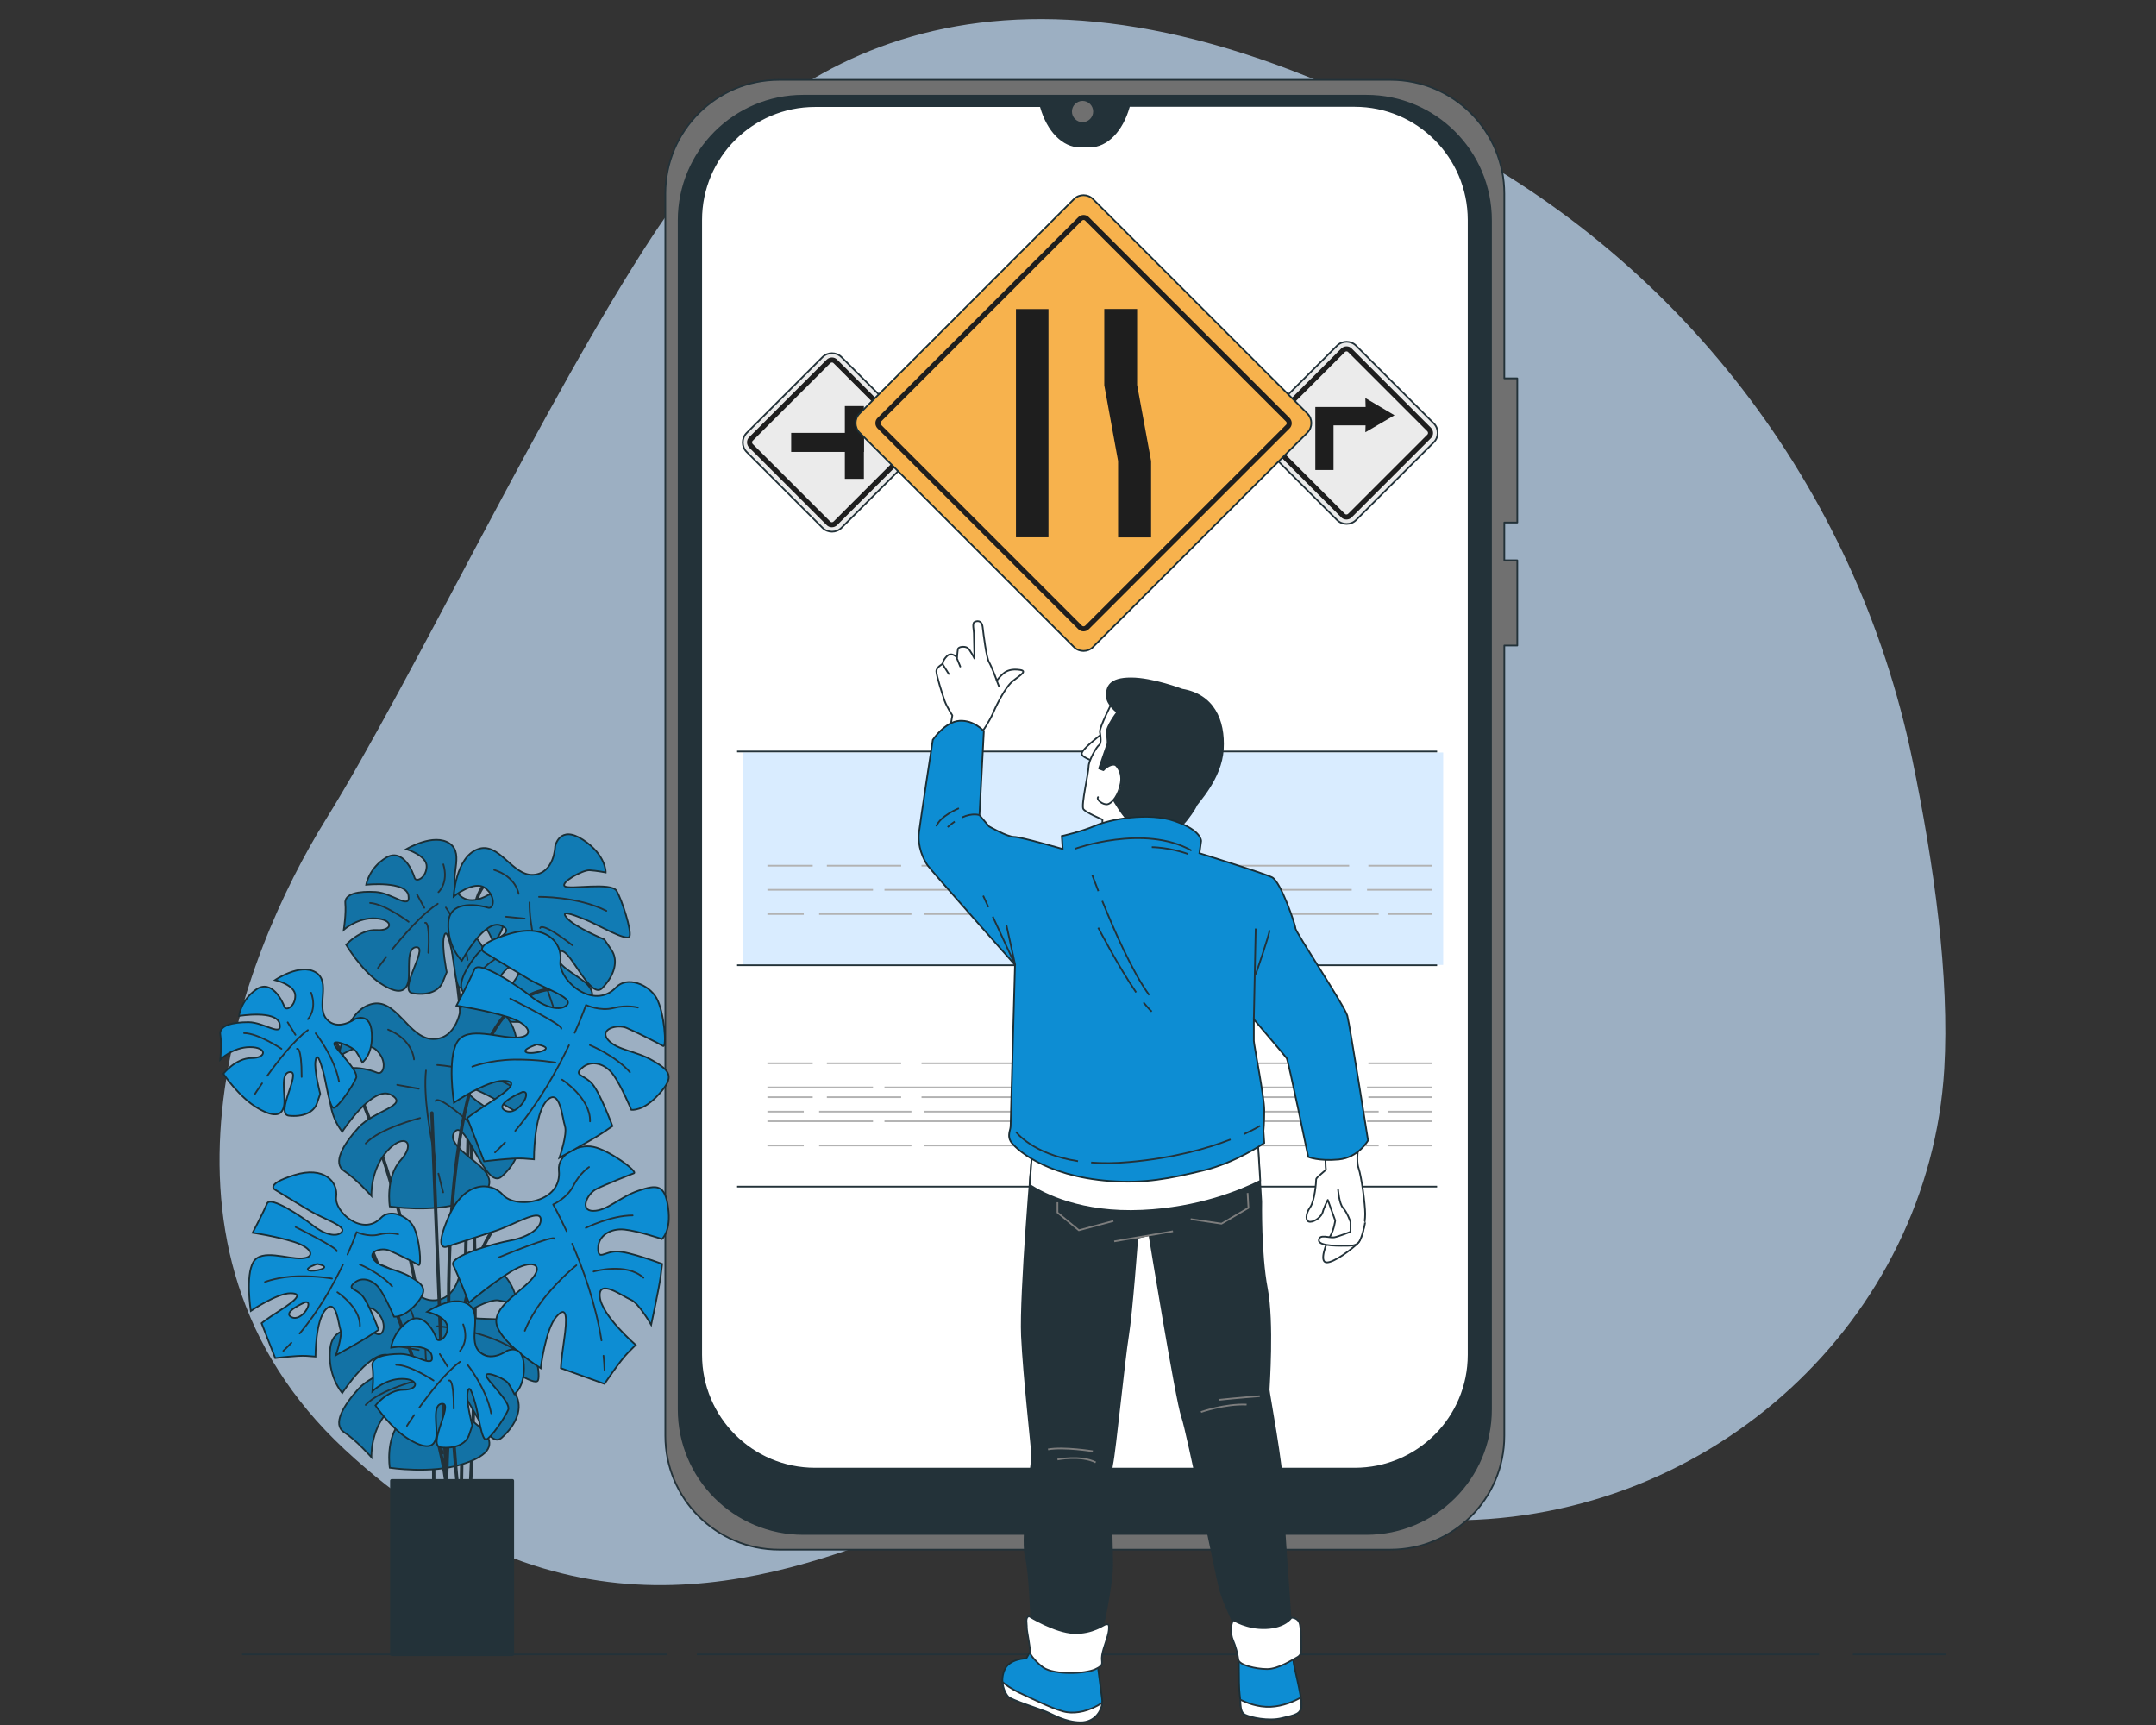
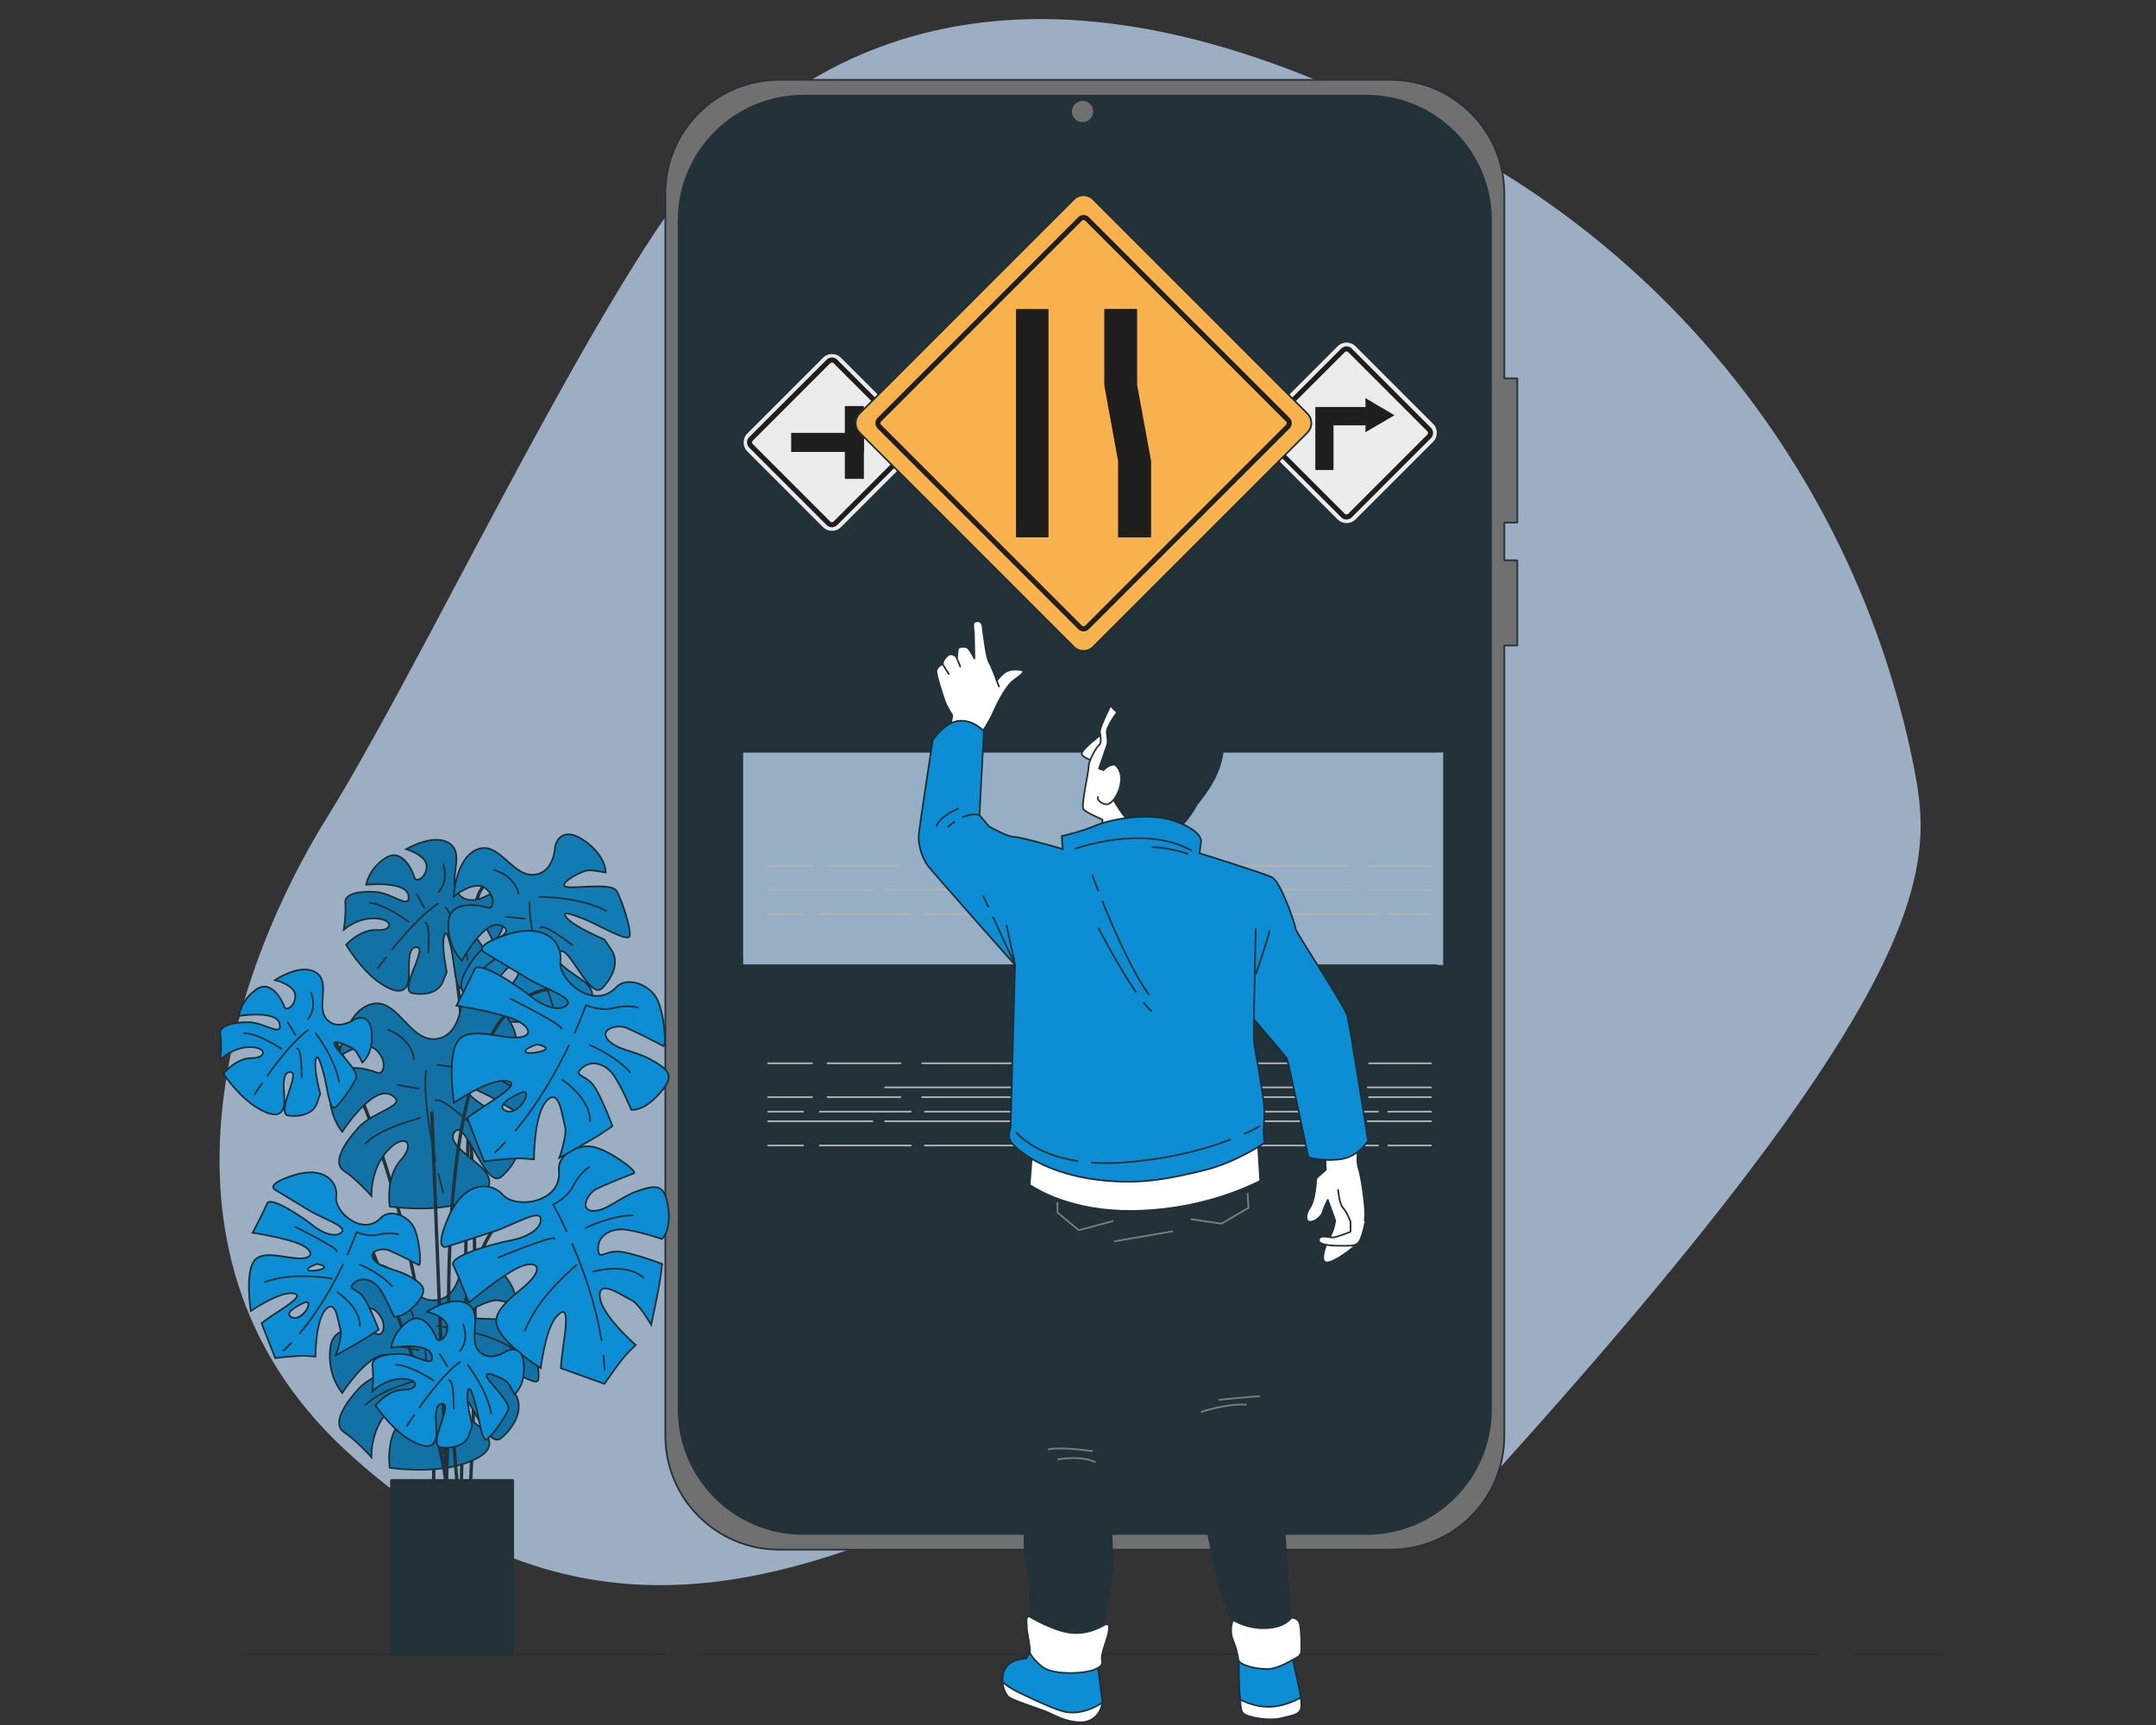
<svg xmlns="http://www.w3.org/2000/svg" version="1.1" id="Слой_1" x="0px" y="0px" viewBox="0 0 1280 1024" style="enable-background:new 0 0 1280 1024;" xml:space="preserve">
  <rect x="0" y="0" width="1280" height="1024" fill="#333333" stroke="none" />
  <style type="text/css">
	.st0{opacity:0.7;fill:#CAE5FF;}
	.st1{fill:#707070;stroke:#233239;stroke-linejoin:round;stroke-miterlimit:10;}
	.st2{fill:#233239;stroke:#233239;stroke-linejoin:round;stroke-miterlimit:10;}
	.st3{fill:#FFFFFF;stroke:#233239;stroke-linejoin:round;stroke-miterlimit:10;}
	.st4{fill:#707070;}
	.st5{fill:none;stroke:#B2B2B2;stroke-miterlimit:10;}
	.st6{fill:none;stroke:#233239;stroke-miterlimit:10;}
	.st7{fill:none;stroke:#233239;stroke-width:2;stroke-linecap:round;stroke-linejoin:round;stroke-miterlimit:10;}
	.st8{fill:#0D8DD3;stroke:#1A2E35;stroke-miterlimit:10;}
	.st9{opacity:0.3;fill:#233239;}
	.st10{fill:none;stroke:#233239;stroke-linecap:round;stroke-linejoin:round;stroke-miterlimit:10;}
	.st11{opacity:0.2;fill:#233239;}
	.st12{fill:#233239;stroke:#233239;stroke-width:2;stroke-linecap:round;stroke-linejoin:round;stroke-miterlimit:10;}
	.st13{fill:none;stroke:#233239;stroke-linejoin:round;stroke-miterlimit:10;}
	.st14{fill:#FFFFFF;stroke:#233239;stroke-linecap:round;stroke-linejoin:round;stroke-miterlimit:10;}
	.st15{fill:none;stroke:#7D7D7D;stroke-linejoin:round;stroke-miterlimit:10;}
	.st16{fill:#EBEBEB;}
	.st17{fill:none;stroke:#1E1E1E;stroke-width:3;stroke-miterlimit:10;}
	.st18{fill:#1E1E1E;}
	.st19{fill:#F7B24D;}
	.st20{fill:none;stroke:#1A2E35;stroke-miterlimit:10;}
</style>
-   <path class="st0" d="M1135.3,450.7c-33.5-162-139.5-299.7-287.9-372.9c-15.6-7.7-32.1-15.4-49.6-23.2  c-219.2-97.4-345.3-13.3-409.5,84.1S244.5,404.3,193.6,486.2S76.2,740.8,204.6,860.4s250.1,79.7,334.3,46.5  c84.1-33.2,168.2-4.4,323.2-4.4s283.3-119.5,292.2-267.9C1157.5,580.3,1148.3,513.5,1135.3,450.7z" />
+   <path class="st0" d="M1135.3,450.7c-33.5-162-139.5-299.7-287.9-372.9c-15.6-7.7-32.1-15.4-49.6-23.2  c-219.2-97.4-345.3-13.3-409.5,84.1S244.5,404.3,193.6,486.2S76.2,740.8,204.6,860.4s250.1,79.7,334.3,46.5  c84.1-33.2,168.2-4.4,323.2-4.4C1157.5,580.3,1148.3,513.5,1135.3,450.7z" />
  <g>
    <path class="st1" d="M900.8,310.2v-85.6h-7.7V115c0-37.3-30.2-67.6-67.6-67.6H462.6c-37.3,0-67.6,30.2-67.6,67.6v737.3   c0,37.3,30.2,67.6,67.6,67.6h362.9c37.3,0,67.6-30.2,67.6-67.6V383.2h7.7v-50.6h-7.7v-22.4H900.8z" />
    <path class="st2" d="M811.2,910.6H476.9c-40.9,0-74-33.1-74-74V130.8c0-40.9,33.1-74,74-74h334.3c40.9,0,74,33.1,74,74v705.8   C885.2,877.5,852.1,910.6,811.2,910.6z" />
-     <path class="st3" d="M804.3,62.9h-134l-0.1,0.5C666.2,77.7,657.1,87,647,87h-5.8c-10.1,0-19.2-9.3-23.2-23.5l-0.1-0.5h-134   c-37.3,0-67.6,30.2-67.6,67.6v673.6c0,37.3,30.2,67.6,67.6,67.6h320.4c37.3,0,67.6-30.2,67.6-67.6V130.5   C871.8,93.2,841.6,62.9,804.3,62.9z" />
    <circle class="st4" cx="642.7" cy="66.2" r="6.3" />
  </g>
  <rect x="441.2" y="446.7" class="st0" width="415.6" height="126.1" />
  <g>
    <line class="st5" x1="812.4" y1="651.3" x2="850" y2="651.3" />
    <line class="st5" x1="732.6" y1="651.3" x2="801" y2="651.3" />
    <line class="st5" x1="626.2" y1="651.3" x2="723.5" y2="651.3" />
    <line class="st5" x1="547.1" y1="651.3" x2="615.5" y2="651.3" />
    <line class="st5" x1="490.9" y1="651.3" x2="535" y2="651.3" />
    <line class="st5" x1="455.6" y1="651.3" x2="482.5" y2="651.3" />
    <line class="st5" x1="811.6" y1="665.6" x2="850" y2="665.6" />
    <line class="st5" x1="720.4" y1="665.6" x2="802.5" y2="665.6" />
    <line class="st5" x1="615.5" y1="665.6" x2="709.8" y2="665.6" />
    <line class="st5" x1="525.1" y1="665.6" x2="607.2" y2="665.6" />
    <line class="st5" x1="455.6" y1="665.6" x2="518.3" y2="665.6" />
    <line class="st5" x1="823.8" y1="680" x2="850" y2="680" />
    <line class="st5" x1="740.9" y1="680" x2="818.5" y2="680" />
    <line class="st5" x1="632.3" y1="680" x2="730.3" y2="680" />
    <line class="st5" x1="548.7" y1="680" x2="624.7" y2="680" />
    <line class="st5" x1="486.3" y1="680" x2="541.1" y2="680" />
    <line class="st5" x1="455.6" y1="680" x2="477.2" y2="680" />
  </g>
  <g>
    <line class="st5" x1="812.4" y1="513.9" x2="850" y2="513.9" />
    <line class="st5" x1="732.6" y1="513.9" x2="801" y2="513.9" />
    <line class="st5" x1="626.2" y1="513.9" x2="723.5" y2="513.9" />
    <line class="st5" x1="547.1" y1="513.9" x2="615.5" y2="513.9" />
    <line class="st5" x1="490.9" y1="513.9" x2="535" y2="513.9" />
    <line class="st5" x1="455.6" y1="513.9" x2="482.5" y2="513.9" />
    <line class="st5" x1="811.6" y1="528.2" x2="850" y2="528.2" />
    <line class="st5" x1="720.4" y1="528.2" x2="802.5" y2="528.2" />
    <line class="st5" x1="615.5" y1="528.2" x2="709.8" y2="528.2" />
    <line class="st5" x1="525.1" y1="528.2" x2="607.2" y2="528.2" />
    <line class="st5" x1="455.6" y1="528.2" x2="518.3" y2="528.2" />
    <line class="st5" x1="823.8" y1="542.6" x2="850" y2="542.6" />
    <line class="st5" x1="740.9" y1="542.6" x2="818.5" y2="542.6" />
    <line class="st5" x1="632.3" y1="542.6" x2="730.3" y2="542.6" />
    <line class="st5" x1="548.7" y1="542.6" x2="624.7" y2="542.6" />
    <line class="st5" x1="486.3" y1="542.6" x2="541.1" y2="542.6" />
    <line class="st5" x1="455.6" y1="542.6" x2="477.2" y2="542.6" />
  </g>
  <g>
    <line class="st5" x1="812.4" y1="631.2" x2="850" y2="631.2" />
    <line class="st5" x1="732.6" y1="631.2" x2="801" y2="631.2" />
    <line class="st5" x1="626.2" y1="631.2" x2="723.5" y2="631.2" />
    <line class="st5" x1="547.1" y1="631.2" x2="615.5" y2="631.2" />
    <line class="st5" x1="490.9" y1="631.2" x2="535" y2="631.2" />
    <line class="st5" x1="455.6" y1="631.2" x2="482.5" y2="631.2" />
    <line class="st5" x1="811.6" y1="645.5" x2="850" y2="645.5" />
    <line class="st5" x1="720.4" y1="645.5" x2="802.5" y2="645.5" />
    <line class="st5" x1="615.5" y1="645.5" x2="709.8" y2="645.5" />
    <line class="st5" x1="525.1" y1="645.5" x2="607.2" y2="645.5" />
-     <line class="st5" x1="455.6" y1="645.5" x2="518.3" y2="645.5" />
    <line class="st5" x1="823.8" y1="659.9" x2="850" y2="659.9" />
    <line class="st5" x1="740.9" y1="659.9" x2="818.5" y2="659.9" />
    <line class="st5" x1="632.3" y1="659.9" x2="730.3" y2="659.9" />
    <line class="st5" x1="548.7" y1="659.9" x2="624.7" y2="659.9" />
    <line class="st5" x1="486.3" y1="659.9" x2="541.1" y2="659.9" />
    <line class="st5" x1="455.6" y1="659.9" x2="477.2" y2="659.9" />
  </g>
  <line class="st6" x1="437.6" y1="446.1" x2="853.2" y2="446.1" />
  <line class="st6" x1="437.6" y1="573" x2="853.2" y2="573" />
  <line class="st6" x1="437.6" y1="704.4" x2="853.2" y2="704.4" />
  <g>
    <path class="st7" d="M312.9,523.9c0,0-29.3-16.3-31.5,20.6c-2.2,36.9-7.6,343-7.6,343" />
    <path class="st7" d="M266.2,547.8c0,0,23.9,119.4,13,336.5" />
    <g>
      <path class="st8" d="M289.6,531.4c0,0-11.2,7.2-17.6-1c-6.4-8.2,4.3-23.3-5.1-29.7c-9.4-6.4-25.7,3.4-25.7,3.4s12.5,3.7,12.1,10.5    c-0.4,6.8-6.4,9.4-7.2,6.4c-0.8-3-6.8-18-17-11.8c-10.2,6.3-11.7,16-11.7,16s23.7-2.5,25.1,6.4c1.4,8.9-9.7-1.6-19.5-2.1    c-9.8-0.6-18.7,0.9-18,6.8c0.6,5.9-0.9,15.6-0.9,15.6s8.3-7.4,19-6.7c10.7,0.6,10.3,7.5,0.6,6.9c-9.8-0.6-18.2,8.7-18.2,8.7    s8.9,15.2,20.2,22.8c11.3,7.5,15.4,4.8,16.7-1c1.3-5.8-1.7-20.7,5.1-20.3c6.8,0.4-11.3,25.8-2.6,27.3s15.7-1,18-6.8    c2.3-5.7,2.3-5.7,2.3-5.7s-3-14.9-1.7-20.7c1.3-5.8,2.9,0.2,4.5,7.1c1.6,7,2.5,23.7,5.5,22.9c3-0.8,12.5-13,14.8-17.8    c2.2-4.8-12.6-19.4-12.4-22.3c0.2-2.9,11.6,2.6,13.4,5.7c1.8,3,3.5,7.1,3.5,7.1s7.1-4.5,7-18.2    C299.7,527.1,289.6,531.4,289.6,531.4z" />
      <path class="st9" d="M289.6,531.4c0,0-11.2,7.2-17.6-1c-6.4-8.2,4.3-23.3-5.1-29.7c-9.4-6.4-25.7,3.4-25.7,3.4s12.5,3.7,12.1,10.5    c-0.4,6.8-6.4,9.4-7.2,6.4c-0.8-3-6.8-18-17-11.8c-10.2,6.3-11.7,16-11.7,16s23.7-2.5,25.1,6.4c1.4,8.9-9.7-1.6-19.5-2.1    c-9.8-0.6-18.7,0.9-18,6.8c0.6,5.9-0.9,15.6-0.9,15.6s8.3-7.4,19-6.7c10.7,0.6,10.3,7.5,0.6,6.9c-9.8-0.6-18.2,8.7-18.2,8.7    s8.9,15.2,20.2,22.8c11.3,7.5,15.4,4.8,16.7-1c1.3-5.8-1.7-20.7,5.1-20.3c6.8,0.4-11.3,25.8-2.6,27.3s15.7-1,18-6.8    c2.3-5.7,2.3-5.7,2.3-5.7s-3-14.9-1.7-20.7c1.3-5.8,2.9,0.2,4.5,7.1c1.6,7,2.5,23.7,5.5,22.9c3-0.8,12.5-13,14.8-17.8    c2.2-4.8-12.6-19.4-12.4-22.3c0.2-2.9,11.6,2.6,13.4,5.7c1.8,3,3.5,7.1,3.5,7.1s7.1-4.5,7-18.2    C299.7,527.1,289.6,531.4,289.6,531.4z" />
      <path class="st10" d="M232.8,563.6c7.3-9,18.1-21.3,27.1-27.1" />
      <path class="st10" d="M224.4,574.6c0,0,1.9-2.6,4.9-6.5" />
      <path class="st10" d="M264.7,538.7c0,0,10.9,15.3,12.9,31.1" />
      <path class="st10" d="M252.4,547.8c0,0,3-1.8,1.9,17.8" />
      <path class="st10" d="M260.3,529.6c0,0,6.2-5.5,2.9-16.5" />
      <line class="st10" x1="251.9" y1="538.9" x2="247.5" y2="530.8" />
      <path class="st10" d="M242.6,547.2c0,0-14.1-10.6-22.9-11.2" />
    </g>
    <g>
      <path class="st8" d="M329.6,502.4c0,0-0.4,16.1-13,16.9c-12.6,0.8-20.4-20.2-33.2-15.1c-12.9,5-14.1,28-14.1,28s12.2-10,18.8-5    c6.6,5.1,5,12.9,1.5,11.6c-3.5-1.2-22.7-5.5-23.4,8.9c-0.7,14.5,8,22.6,8,22.6s13.6-25.4,23.5-20.8c9.9,4.6-8.2,8.7-15.4,18.1    c-7.2,9.4-11.9,19.3-5.5,22.7c6.4,3.4,15,11.6,15,11.6s-1.7-13.3,6.2-23.6c8-10.3,14.5-5.3,7.3,4.1c-7.2,9.4-3.6,24.1-3.6,24.1    s21.3,1.5,36.6-4.7c15.3-6.2,15.3-12.1,10.4-17.4c-4.9-5.3-21.9-12.4-16.8-19c5.1-6.6,18.1,28.9,25.6,21.2    c7.5-7.7,9.7-16.5,5.5-22.7c-4.2-6.2-4.2-6.2-4.2-6.2s-17-7.1-21.9-12.4c-4.9-5.3,2.2-2.8,10.2,0.4c8,3.2,25.4,13.6,26.7,10.1    c1.2-3.5-4.5-21.4-7.7-26.9c-3.2-5.5-28-0.6-30.8-2.8c-2.8-2.2,10.6-9.8,14.8-9.5c4.3,0.3,9.5,1.3,9.5,1.3s0.4-10.2-13.5-19.4    C332.1,489.4,329.6,502.4,329.6,502.4z" />
      <path class="st11" d="M329.6,502.4c0,0-0.4,16.1-13,16.9c-12.6,0.8-20.4-20.2-33.2-15.1c-12.9,5-14.1,28-14.1,28s12.2-10,18.8-5    c6.6,5.1,5,12.9,1.5,11.6c-3.5-1.2-22.7-5.5-23.4,8.9c-0.7,14.5,8,22.6,8,22.6s13.6-25.4,23.5-20.8c9.9,4.6-8.2,8.7-15.4,18.1    c-7.2,9.4-11.9,19.3-5.5,22.7c6.4,3.4,15,11.6,15,11.6s-1.7-13.3,6.2-23.6c8-10.3,14.5-5.3,7.3,4.1c-7.2,9.4-3.6,24.1-3.6,24.1    s21.3,1.5,36.6-4.7c15.3-6.2,15.3-12.1,10.4-17.4c-4.9-5.3-21.9-12.4-16.8-19c5.1-6.6,18.1,28.9,25.6,21.2    c7.5-7.7,9.7-16.5,5.5-22.7c-4.2-6.2-4.2-6.2-4.2-6.2s-17-7.1-21.9-12.4c-4.9-5.3,2.2-2.8,10.2,0.4c8,3.2,25.4,13.6,26.7,10.1    c1.2-3.5-4.5-21.4-7.7-26.9c-3.2-5.5-28-0.6-30.8-2.8c-2.8-2.2,10.6-9.8,14.8-9.5c4.3,0.3,9.5,1.3,9.5,1.3s0.4-10.2-13.5-19.4    C332.1,489.4,329.6,502.4,329.6,502.4z" />
      <path class="st10" d="M323.1,581.3c-4.1-13.5-9-32.6-8.7-45.6" />
      <path class="st10" d="M328.3,597.2c0,0-1.3-3.7-3.2-9.4" />
      <path class="st10" d="M320,532.4c0,0,22.8-0.4,40,8.3" />
      <path class="st10" d="M320.7,550.9c0,0,0.3-4.3,19.1,10.2" />
      <path class="st10" d="M307.9,530.6c0,0-1.3-10-14.5-14.2" />
      <line class="st10" x1="311.5" y1="545.3" x2="300.4" y2="544.2" />
      <path class="st10" d="M313.4,560.3c0,0-20.2,6.8-26.8,15.3" />
    </g>
    <path class="st7" d="M194.6,609.7c0,0,64,108.6,62.9,272.4" />
    <g>
      <path class="st8" d="M273.5,598.5c0,0-2,18.6-16.6,18.3c-14.6-0.3-21.6-25.2-36.9-20.6s-18.9,31-18.9,31s15.1-10.4,22.2-4    c7.1,6.5,4.6,15.3,0.6,13.6c-4-1.8-25.7-8.5-27.8,8.1c-2.1,16.6,7.1,26.9,7.1,26.9s18.1-28.1,29.1-21.8c11,6.3-10.3,9.2-19.5,19.4    c-9.2,10.2-15.5,21.1-8.5,25.7c7,4.5,16.2,14.8,16.2,14.8s-0.7-15.5,9.4-26.7c10.2-11.2,17.3-4.7,8,5.5    c-9.2,10.2-6.5,27.5-6.5,27.5s24.5,3.7,42.7-2c18.2-5.7,18.8-12.5,13.7-19.1c-5.2-6.6-24.1-16.4-17.6-23.5    c6.5-7.1,18.2,35.1,27.5,26.9c9.3-8.2,12.7-18.1,8.5-25.7c-4.2-7.6-4.2-7.6-4.2-7.6s-18.9-9.8-24.1-16.4c-5.2-6.6,2.8-3,11.7,1.4    c9,4.4,28.1,18.1,29.8,14.1c1.8-4-3.1-25.1-6.4-31.8c-3.2-6.6-32.2-3.3-35.3-6.1c-3-2.8,13.1-10.3,18-9.6    c4.9,0.7,10.8,2.4,10.8,2.4s1.4-11.7-13.7-23.6C277.7,583.7,273.5,598.5,273.5,598.5z" />
      <path class="st9" d="M273.5,598.5c0,0-2,18.6-16.6,18.3c-14.6-0.3-21.6-25.2-36.9-20.6s-18.9,31-18.9,31s15.1-10.4,22.2-4    c7.1,6.5,4.6,15.3,0.6,13.6c-4-1.8-25.7-8.5-27.8,8.1c-2.1,16.6,7.1,26.9,7.1,26.9s18.1-28.1,29.1-21.8c11,6.3-10.3,9.2-19.5,19.4    c-9.2,10.2-15.5,21.1-8.5,25.7c7,4.5,16.2,14.8,16.2,14.8s-0.7-15.5,9.4-26.7c10.2-11.2,17.3-4.7,8,5.5    c-9.2,10.2-6.5,27.5-6.5,27.5s24.5,3.7,42.7-2c18.2-5.7,18.8-12.5,13.7-19.1c-5.2-6.6-24.1-16.4-17.6-23.5    c6.5-7.1,18.2,35.1,27.5,26.9c9.3-8.2,12.7-18.1,8.5-25.7c-4.2-7.6-4.2-7.6-4.2-7.6s-18.9-9.8-24.1-16.4c-5.2-6.6,2.8-3,11.7,1.4    c9,4.4,28.1,18.1,29.8,14.1c1.8-4-3.1-25.1-6.4-31.8c-3.2-6.6-32.2-3.3-35.3-6.1c-3-2.8,13.1-10.3,18-9.6    c4.9,0.7,10.8,2.4,10.8,2.4s1.4-11.7-13.7-23.6C277.7,583.7,273.5,598.5,273.5,598.5z" />
      <path class="st10" d="M258.6,688.9c-3.4-15.9-7.3-38.5-5.7-53.4" />
      <path class="st10" d="M263.1,707.8c0,0-1.2-4.3-2.8-11.1" />
      <path class="st10" d="M259.6,632.2c0,0,26.3,1.7,45.3,13.4" />
      <path class="st10" d="M258.6,653.6c0,0,0.7-4.9,21,13.6" />
      <path class="st10" d="M245.8,628.9c0,0-0.5-11.6-15.4-17.7" />
      <line class="st10" x1="248.6" y1="646.3" x2="235.8" y2="644" />
      <path class="st10" d="M249.4,663.7c0,0-24,6-32.3,15.1" />
    </g>
    <g>
      <path class="st8" d="M273.5,753.6c0,0-2,18.6-16.6,18.3c-14.6-0.3-21.6-25.2-36.9-20.6s-18.9,31-18.9,31s15.1-10.4,22.2-4    c7.1,6.5,4.6,15.3,0.6,13.6c-4-1.8-25.7-8.5-27.8,8.1c-2.1,16.6,7.1,26.9,7.1,26.9s18.1-28.1,29.1-21.8c11,6.3-10.3,9.2-19.5,19.4    c-9.2,10.2-15.5,21.1-8.5,25.7c7,4.5,16.2,14.8,16.2,14.8s-0.7-15.5,9.4-26.7c10.2-11.2,17.3-4.7,8,5.5    c-9.2,10.2-6.5,27.5-6.5,27.5s24.5,3.7,42.7-2c18.2-5.7,18.8-12.5,13.7-19.1c-5.2-6.6-24.1-16.4-17.6-23.5    c6.5-7.1,18.2,35.1,27.5,26.9c9.3-8.2,12.7-18.1,8.5-25.7c-4.2-7.6-4.2-7.6-4.2-7.6s-18.9-9.8-24.1-16.4c-5.2-6.6,2.8-3,11.7,1.4    c9,4.4,28.1,18.1,29.8,14.1c1.8-4-3.1-25.1-6.4-31.8c-3.2-6.6-32.2-3.3-35.3-6.1c-3-2.8,13.1-10.3,18-9.6    c4.9,0.7,10.8,2.4,10.8,2.4s1.4-11.7-13.7-23.6C277.7,738.9,273.5,753.6,273.5,753.6z" />
      <path class="st9" d="M273.5,753.6c0,0-2,18.6-16.6,18.3c-14.6-0.3-21.6-25.2-36.9-20.6s-18.9,31-18.9,31s15.1-10.4,22.2-4    c7.1,6.5,4.6,15.3,0.6,13.6c-4-1.8-25.7-8.5-27.8,8.1c-2.1,16.6,7.1,26.9,7.1,26.9s18.1-28.1,29.1-21.8c11,6.3-10.3,9.2-19.5,19.4    c-9.2,10.2-15.5,21.1-8.5,25.7c7,4.5,16.2,14.8,16.2,14.8s-0.7-15.5,9.4-26.7c10.2-11.2,17.3-4.7,8,5.5    c-9.2,10.2-6.5,27.5-6.5,27.5s24.5,3.7,42.7-2c18.2-5.7,18.8-12.5,13.7-19.1c-5.2-6.6-24.1-16.4-17.6-23.5    c6.5-7.1,18.2,35.1,27.5,26.9c9.3-8.2,12.7-18.1,8.5-25.7c-4.2-7.6-4.2-7.6-4.2-7.6s-18.9-9.8-24.1-16.4c-5.2-6.6,2.8-3,11.7,1.4    c9,4.4,28.1,18.1,29.8,14.1c1.8-4-3.1-25.1-6.4-31.8c-3.2-6.6-32.2-3.3-35.3-6.1c-3-2.8,13.1-10.3,18-9.6    c4.9,0.7,10.8,2.4,10.8,2.4s1.4-11.7-13.7-23.6C277.7,738.9,273.5,753.6,273.5,753.6z" />
      <path class="st10" d="M258.6,844c-3.4-15.9-7.3-38.5-5.7-53.4" />
      <path class="st10" d="M263.1,862.9c0,0-1.2-4.3-2.8-11.1" />
      <path class="st10" d="M259.6,787.3c0,0,26.3,1.7,45.3,13.4" />
      <path class="st10" d="M258.6,808.7c0,0,0.7-4.9,21,13.6" />
      <path class="st10" d="M245.8,784.1c0,0-0.5-11.6-15.4-17.7" />
      <line class="st10" x1="248.6" y1="801.4" x2="235.8" y2="799.1" />
      <path class="st10" d="M249.4,818.9c0,0-24,6-32.3,15.1" />
    </g>
    <path class="st7" d="M219.5,738.8c0,0,41.2,97.7,45.6,144.4l-8.7-222.5" />
    <path class="st7" d="M319.4,716c-54.3-9.8-54.3,167.2-54.3,167.2" />
    <path class="st7" d="M271.6,882.1c0,0-31.5-295.2,59.7-295.2" />
    <g>
      <path class="st8" d="M298.7,709.4c-7.4-8.3-23.2-8.3-32.4,13c-9.3,21.3-0.9,17.6-0.9,17.6s17.6-5.6,28.7-9.3    c11.1-3.7,25.9-13,26.9-7.4c0.9,5.6-7.4,11.1-17.6,13c-10.2,1.9-37.1,9.3-34.3,14.8c2.8,5.6,9.3,22.2,9.3,22.2s13-11.1,25-18.5    c12-7.4,19.5-4.6,13,3.7c-6.5,8.3-25,17.6-21.3,28.7c3.7,11.1,25.9,25,25.9,25s2.8-23.2,9.3-30.6c6.5-7.4,6.5,0.9,4.6,13.9    c-1.9,13-1.9,16.7-1.9,16.7l25.9,9.3c0,0,9.3-13.9,13.9-18.5c4.6-4.6,4.6-4.6,4.6-4.6s-20.4-17.6-21.3-28.7    c-0.9-11.1,13.9,0,18.5,1.9c4.6,1.9,12,14.8,12,14.8s4.6-21.3,5.6-28.7c0.9-7.4,0.9-7.4,0.9-7.4s-19.5-7.4-26.9-7.4    s-11.1,5.6-11.1-1.9s7.4-12,15.7-11.1c8.3,0.9,22.2,5.6,22.2,5.6s5.6-4.6,3.7-18.5c-1.9-13.9-6.5-13.9-17.6-10.2    c-11.1,3.7-18.5,12-26.9,12c-8.3,0-3.7-10.2,1.9-13c5.6-2.8,19.5-8.3,22.2-9.3c2.8-0.9-14.8-13.9-24.1-15.7    c-9.3-1.9-21.3,4.7-20.4,13.9C333.9,714.1,306.1,717.8,298.7,709.4z" />
      <path class="st10" d="M358.3,804.8c0.3,2.8,0.5,5.6,0.6,8.4" />
      <path class="st10" d="M339.7,738.3c6.5,15,14,35.8,17.4,57.4" />
      <path class="st10" d="M336.4,730.9c-4.6-9.9-8-15.9-8-15.9s8.3-3.7,12-11.1s9.3-11.1,9.3-11.1" />
      <path class="st10" d="M295.9,746.5c0,0,33.4-13.9,33.4-11.1" />
      <path class="st10" d="M347.8,728.9c0,0,14.8-7.4,27.8-7.4" />
      <path class="st10" d="M342.2,751.1c0,0-8.3,6.5-17.6,17.6c-9.3,11.1-13,21.3-13,21.3" />
      <path class="st10" d="M352.4,754.8c0,0,19.5-5.6,29.6,3.7" />
    </g>
    <g>
      <path class="st8" d="M387.7,629.7c-10.1-6-21.2-6.1-26.7-12.4c-5.5-6.3,5.3-9.5,11-7.1c5.7,2.4,19.1,9.2,21.6,10.7    c2.5,1.5,0.8-20.3-3.9-28.5c-4.7-8.2-17.5-13-23.9-6.3c-13.5,14.2-34.5-4.4-33.1-15.5c1.4-11.1-8.9-23-31.1-16    c-22.2,7-13.9,10.8-13.9,10.8s15.7,9.6,25.8,15.6c10.1,6,26.8,11.1,23.2,15.4c-3.6,4.3-13.3,1.7-21.3-4.8    c-8.1-6.5-31.3-21.9-33.7-16.2c-2.4,5.7-10.7,21.6-10.7,21.6s16.9,2.5,30.4,6.7c13.5,4.2,16.3,11.7,5.7,12.2    c-10.5,0.6-29.7-7.3-35.7,2.7c-6,10.1-1.9,36-1.9,36s19.3-13.1,29.2-13c9.8,0,3.6,5.5-7.5,12.6c-11,7.1-13.8,9.5-13.8,9.5l10,25.7    c0,0,16.6-2.1,23.1-1.7c6.5,0.5,6.5,0.5,6.5,0.5s-0.1-26.9,7.7-34.9c7.8-8,9.1,10.5,10.7,15.2c1.6,4.7-3.3,18.8-3.3,18.8    s19.1-10.5,25.3-14.6c6.2-4.2,6.2-4.2,6.2-4.2s-7.2-19.6-12-25.1c-4.9-5.6-11.5-4.8-5.9-9.6c5.6-4.9,14-2.3,18.7,4.6    c4.8,6.9,10.4,20.4,10.4,20.4s7.1,1.2,16.4-9.3C400.8,639.1,397.8,635.6,387.7,629.7z M300,659.3c-7.4-3.7,10.2-11.1,10.2-11.1    C316.7,647.3,307.4,663,300,659.3z M312.5,624.7c-3.2-1.6,6.3-4.7,6.3-4.7C332.5,622.6,315.6,626.3,312.5,624.7z" />
      <path class="st10" d="M299.8,678.2c-1.9,2-3.9,4-5.9,5.9" />
      <path class="st10" d="M337.8,620.5c-7.1,14.8-17.8,34-31.9,50.8" />
      <path class="st10" d="M341.2,613.1c4.4-9.9,6.7-16.5,6.7-16.5s8.3,3.9,16.3,1.8c8-2.1,14.5-0.3,14.5-0.3" />
      <path class="st10" d="M302.9,592.8c0,0,32.4,16.1,30.3,17.9" />
      <path class="st10" d="M350.2,620.4c0,0,15.3,6.3,23.8,16.1" />
-       <path class="st10" d="M329.8,630.8c0,0-10.4-2-24.8-1.8c-14.5,0.3-24.6,4.2-24.6,4.2" />
      <path class="st10" d="M333.7,640.9c0,0,17,11,16.6,24.8" />
    </g>
    <g>
      <path class="st8" d="M243.7,758c-8.1-4.8-17.1-4.9-21.5-10c-4.4-5.1,4.2-7.6,8.9-5.7c4.6,1.9,15.3,7.4,17.4,8.6    c2,1.2,0.6-16.3-3.1-22.9c-3.8-6.6-14.1-10.5-19.2-5.1c-10.8,11.4-27.8-3.5-26.6-12.4c1.2-8.9-7.2-18.5-25-12.9    c-17.8,5.6-11.2,8.7-11.2,8.7s12.7,7.8,20.8,12.6c8.1,4.8,21.6,8.9,18.7,12.4c-2.9,3.5-10.7,1.4-17.2-3.9    c-6.5-5.2-25.2-17.6-27.1-13c-1.9,4.6-8.6,17.4-8.6,17.4s13.6,2,24.5,5.4c10.9,3.4,13.1,9.4,4.6,9.8c-8.5,0.5-23.9-5.9-28.7,2.2    c-4.8,8.1-1.5,29-1.5,29s15.5-10.5,23.5-10.5c7.9,0,2.9,4.4-6,10.1c-8.9,5.7-11.1,7.7-11.1,7.7l8.1,20.7c0,0,13.3-1.7,18.6-1.3    c5.3,0.4,5.3,0.4,5.3,0.4s-0.1-21.7,6.2-28.1c6.3-6.4,7.3,8.4,8.6,12.2c1.3,3.8-2.7,15.1-2.7,15.1s15.4-8.4,20.4-11.8    c5-3.3,5-3.3,5-3.3s-5.8-15.7-9.7-20.2c-3.9-4.5-9.2-3.8-4.7-7.7c4.5-3.9,11.2-1.8,15.1,3.7c3.8,5.6,8.4,16.4,8.4,16.4    s5.7,0.9,13.2-7.5C254.3,765.6,251.8,762.8,243.7,758z M173.1,781.9c-6-3,8.2-8.9,8.2-8.9C186.6,772.2,179.1,784.9,173.1,781.9z     M183.2,754.1c-2.5-1.3,5.1-3.8,5.1-3.8C199.3,752.4,185.7,755.3,183.2,754.1z" />
      <path class="st10" d="M173,797.1c-1.5,1.6-3.1,3.2-4.8,4.8" />
      <path class="st10" d="M203.6,750.7c-5.7,11.9-14.3,27.4-25.7,40.9" />
      <path class="st10" d="M206.3,744.7c3.6-8,5.4-13.3,5.4-13.3s6.7,3.1,13.1,1.5c6.5-1.7,11.6-0.2,11.6-0.2" />
      <path class="st10" d="M175.5,728.4c0,0,26,12.9,24.4,14.4" />
      <path class="st10" d="M213.6,750.6c0,0,12.3,5.1,19.2,13" />
      <path class="st10" d="M197.1,759c0,0-8.3-1.6-20-1.4c-11.6,0.2-19.8,3.4-19.8,3.4" />
      <path class="st10" d="M200.3,767.1c0,0,13.6,8.9,13.4,20" />
    </g>
    <g>
      <path class="st8" d="M210.6,605c0,0-10.2,7.4-16.7,0c-6.5-7.4,2.8-22.2-6.5-27.8c-9.3-5.6-24.1,4.6-24.1,4.6s12,2.8,12,9.3    c0,6.5-5.6,9.3-6.5,6.5c-0.9-2.8-7.4-16.7-16.7-10.2c-9.3,6.5-10.2,15.7-10.2,15.7s22.2-3.7,24.1,4.6c1.9,8.3-9.3-0.9-18.5-0.9    c-9.3,0-17.6,1.9-16.7,7.4c0.9,5.6,0,14.8,0,14.8s7.4-7.4,17.6-7.4c10.2,0,10.2,6.5,0.9,6.5c-9.3,0-16.7,9.3-16.7,9.3    s9.3,13.9,20.4,20.4s14.8,3.7,15.7-1.9c0.9-5.6-2.8-19.5,3.7-19.5c6.5,0-9.3,25-0.9,25.9c8.3,0.9,14.8-1.9,16.7-7.4    c1.9-5.6,1.9-5.6,1.9-5.6s-3.7-13.9-2.8-19.5c0.9-5.6,2.8,0,4.6,6.5c1.9,6.5,3.7,22.2,6.5,21.3c2.8-0.9,11.1-13,13-17.6    c1.9-4.6-13-17.6-13-20.4s11.1,1.9,13,4.6c1.9,2.8,3.7,6.5,3.7,6.5s6.5-4.6,5.6-17.6C219.9,600.4,210.6,605,210.6,605z" />
      <path class="st10" d="M158.7,638.6c6.4-8.9,15.9-21.1,24.1-27.1" />
      <path class="st10" d="M151.3,649.5c0,0,1.6-2.6,4.3-6.4" />
      <path class="st10" d="M187.4,613.4c0,0,11.1,13.9,13.9,28.7" />
      <path class="st10" d="M176.3,622.6c0,0,2.8-1.9,2.8,16.7" />
      <path class="st10" d="M182.8,605c0,0,5.6-5.6,1.9-15.7" />
      <line class="st10" x1="175.4" y1="614.3" x2="170.8" y2="606.9" />
      <path class="st10" d="M167.1,622.6c0,0-13.9-9.3-22.2-9.3" />
    </g>
    <g>
      <path class="st8" d="M300.9,801.9c0,0-10.2,7.4-16.7,0c-6.5-7.4,2.8-22.2-6.5-27.8c-9.3-5.6-24.1,4.6-24.1,4.6s12,2.8,12,9.3    c0,6.5-5.6,9.3-6.5,6.5c-0.9-2.8-7.4-16.7-16.7-10.2c-9.3,6.5-10.2,15.7-10.2,15.7s22.2-3.7,24.1,4.6c1.9,8.3-9.3-0.9-18.5-0.9    c-9.3,0-17.6,1.9-16.7,7.4c0.9,5.6,0,14.8,0,14.8s7.4-7.4,17.6-7.4c10.2,0,10.2,6.5,0.9,6.5c-9.3,0-16.7,9.3-16.7,9.3    s9.3,13.9,20.4,20.4c11.1,6.5,14.8,3.7,15.7-1.9c0.9-5.6-2.8-19.5,3.7-19.5c6.5,0-9.3,25-0.9,25.9c8.3,0.9,14.8-1.9,16.7-7.4    c1.9-5.6,1.9-5.6,1.9-5.6s-3.7-13.9-2.8-19.5c0.9-5.6,2.8,0,4.6,6.5c1.9,6.5,3.7,22.2,6.5,21.3c2.8-0.9,11.1-13,13-17.6    c1.9-4.6-13-17.6-13-20.4c0-2.8,11.1,1.9,13,4.6c1.9,2.8,3.7,6.5,3.7,6.5s6.5-4.6,5.6-17.6C310.2,797.3,300.9,801.9,300.9,801.9z" />
      <path class="st10" d="M249,835.5c6.4-8.9,15.9-21.1,24.1-27.1" />
      <path class="st10" d="M241.6,846.4c0,0,1.6-2.6,4.3-6.4" />
      <path class="st10" d="M277.7,810.3c0,0,11.1,13.9,13.9,28.7" />
      <path class="st10" d="M266.6,819.5c0,0,2.8-1.9,2.8,16.7" />
      <path class="st10" d="M273.1,801.9c0,0,5.6-5.6,1.9-15.7" />
      <line class="st10" x1="265.7" y1="811.2" x2="261.1" y2="803.8" />
      <path class="st10" d="M257.4,819.5c0,0-13.9-9.3-22.2-9.3" />
    </g>
    <rect x="232.6" y="879" class="st12" width="71.6" height="103.1" />
  </g>
  <g>
    <line class="st13" x1="1100" y1="982.1" x2="1155.3" y2="982.1" />
    <line class="st13" x1="413.7" y1="982.1" x2="1080" y2="982.1" />
    <line class="st13" x1="143.7" y1="982.1" x2="396" y2="982.1" />
  </g>
  <g>
    <path class="st3" d="M653,436.6c0,0-10.8,8.2-10.8,10.8c0,2.6,9.2,5.1,9.2,5.1l6.7-14.9L653,436.6z" />
    <path class="st3" d="M660.7,416.1c0,0-8.2,15.9-7.7,18.5c0.5,2.6,1,6.7-0.5,7.7c-1.5,1-6.2,9.2-6.2,12.8s-4.6,23.1-3.1,25.2   c1.5,2.1,11.3,6.2,11.3,6.2v8.2l45.7-0.5l2.6-12.8c0,0-17-2.1-22.6-9.2c-5.7-7.2-4.1-26.7-6.2-39   C672,420.7,666.4,417.1,660.7,416.1z" />
    <path class="st2" d="M701.8,409.4c0,0-17.5-6.7-30.3-6.7s-14.4,5.1-14.4,10.3s6.2,9.8,6.2,9.8s-6.7,8.7-6.2,12.3   c0.5,3.6,0.5,6.2,0.5,6.2l-5.1,14.9l2.6,1c0,0,3.6-4.1,7.2-3.1c3.6,1,4.1,11.3,3.1,14.4c-1,3.1-4.1,6.7-4.1,6.7s5.1,8.7,7.7,10.8   c2.6,2.1,11.3,4.6,18,4.6c6.7,0,13.9,0,15.9-2.1c2.1-2.1,6.7-8.7,7.2-10.3c0.5-1.5,14.9-15.9,15.9-33.4   C727,427.4,720.3,412.5,701.8,409.4z" />
    <path class="st14" d="M662.2,454.1c0,0,4.4,3.5,3.2,10.7c-1.2,7.2-5.1,12-7.8,12.6c-2.7,0.6-6.9-2.7-5.7-4.2" />
  </g>
  <g>
    <g>
      <path class="st8" d="M735.6,975.7c0,0-0.4,24.3,0.4,30.3c0.8,6,0,10.4,3.2,11.9c3.2,1.6,13.9,4,21.9,2c8-2,11.6-2.4,11.6-8    c0-5.6-4.8-23.5-4.8-25.9c0-2.4-1.6-11.9-1.6-11.9S744.4,979.7,735.6,975.7z" />
      <path class="st3" d="M772.6,1012c0-1-0.2-2.5-0.4-4.2c-3.9,2.1-10.6,5.1-17.9,5.4c-7.6,0.3-14.3-2.4-18-4.3c0.3,4.5,0.3,7.7,2.9,9    c3.2,1.6,13.9,4,21.9,2C769.1,1018,772.6,1017.6,772.6,1012z" />
    </g>
    <path class="st2" d="M612.8,684.4c0,0-7.2,84.1-6.1,108.5c1.1,24.4,6.1,67.5,6.1,71.4s-6.6,47.6-3.9,59.2c2.8,11.6,2.8,35.4,3.9,41   c1.1,5.5,1.7,9.4,14.9,12.7s26-6.6,26-6.6s6.6-28.8,6.6-41.5s-1.7-52,0-59.8c1.7-7.7,7.2-63.1,9.4-76.4c2.2-13.3,5.5-58.1,5.5-58.1   l7.2-1.7c0,0,16,98.5,19.4,107.9c3.3,9.4,20.3,94.2,22.5,102.5c2.2,8.3,10.1,24.2,10.1,24.2s8.9,1.7,14.9,1.7   c6.1,0,17.2-5.5,17.2-5.5s-5-64.7-5-79.1c0-14.4-8.3-58.1-8.3-59.8c0-1.7,2.8-39.8-1.1-60.3s-3.3-51.5-3.3-51.5l-2.2-36.5   L612.8,684.4z" />
    <g>
      <polyline class="st15" points="627.8,713.7 627.8,719.8 640.5,730.3 661,724.8   " />
      <polyline class="st15" points="740.7,708.2 741.2,717 725.2,726.4 706.9,723.7   " />
      <line class="st15" x1="661.5" y1="736.9" x2="696.4" y2="730.9" />
      <path class="st15" d="M713,838.2c0,0,14.4-5,27.1-4.4" />
      <path class="st15" d="M747.9,828.8c0,0-14.4,1.1-24.4,2.2" />
      <path class="st15" d="M627.8,866.4c0,0,13.8-2.8,22.7,1.7" />
      <path class="st15" d="M648.8,861.5c0,0-17.2-2.8-26.6-1.1" />
    </g>
    <g>
      <path class="st8" d="M614.1,976.1l-4.8,8.4c0,0-10.4,0-13.1,7.2c-2.8,7.2,0.4,13.5,2.4,15.5c2,2,18.3,7.2,22.3,8.8    c4,1.6,11.6,6.4,20.7,6.4s13.5-8.4,12.7-13.9c-0.8-5.6-3.2-24.7-3.2-24.7L614.1,976.1z" />
      <path class="st3" d="M595.2,998.5c0.3,4.1,2.1,7.3,3.4,8.7c2,2,18.3,7.2,22.3,8.8c4,1.6,11.6,6.4,20.7,6.4c8,0,12.3-6.3,12.8-11.6    c-7.8,5.1-15.4,6.4-20.8,5.6c-6-0.8-17.5-6.4-29.1-11.9C600,1002.2,597.1,1000.2,595.2,998.5z" />
    </g>
    <path class="st3" d="M610.9,959.4c0,0,15.5,9.6,26.7,10c11.2,0.4,17.9-5.2,19.1-5.2c1.2,0,2-0.4,1.6,3.6c-0.4,4-3.2,10-4,14.7   c-0.8,4.8,2,5.6-4,8.4c-6,2.8-24.2,3.5-30.9-1c-3-2.1-8.4-7.6-8-9.6c0.4-2-1.8-11.7-1.8-14.1C609.7,963.7,608.5,960.2,610.9,959.4z   " />
    <path class="st3" d="M732.2,961.7c0,0,7.8,5.2,19.3,4.8c11.6-0.4,15.2-6.2,15.2-6.2s4.3-0.2,5.1,4.2c0.8,4.4,0.8,11.9,0.8,14.3   c0,2.4-0.4,4-2.8,5.2c-2.4,1.2-10.8,6.8-17.5,6.8c-6.8,0-16.7-2.4-17.1-5.6c-0.4-3.2-1.6-8-3.2-11.6   C730.4,970,730.6,964.1,732.2,961.7z" />
  </g>
  <path class="st3" d="M678.1,718.7c33.3-1.5,58.1-11.7,70.1-17.7l-1.5-24.3l-133.9,7.7c0,0-0.7,7.6-1.5,19  C619.8,708.9,641.9,720.4,678.1,718.7z" />
  <g>
    <path class="st3" d="M786.9,686c0,0,0,7.2,0.3,8c0.3,0.8-5.8,4.7-5.8,6.1c0,1.4-0.8,12.7-3.6,16.6c-2.8,3.9-3,8.6,0,8.6   c3,0,6.9-3.3,7.5-5.8s3-7.2,3-7.2l4.4,12.2c0,0-0.6,5.3-3,9.4c-2.5,4.2-6.6,15.2-2.2,15.5c4.4,0.3,15.2-8,18.3-11.1   c3-3,4.7-11.9,4.7-17.7s-2.2-22.1-3.9-27.1c-1.7-5,0-12.7,0-12.7S797.1,686.9,786.9,686z" />
    <path class="st3" d="M794.4,706c0,0,0.6,8.6,3,11.1s4.4,8.3,4.4,8.3v5.8c0,0-6.9,2.8-9.7,3.3s-8.9-2.2-9.1,1.7   c-0.3,3.9,13.8,3.3,17.4,3.3s5-0.6,6.4-2.2s3.6-10,3.6-11.6" />
  </g>
  <g>
    <path class="st14" d="M583.2,434.3c0,0,3.8-5.2,6.6-11.5c2.7-6.3,7.1-14.2,10.4-17.5c3.3-3.3,10.7-6.8,5.5-7.6   c-5.2-0.8-8.2,0.5-10.1,2.2c-1.9,1.6-3.8,4.1-3.8,4.1s-3-8.2-4.6-10.9c-1.6-2.7-3.3-16.4-3.8-20.8c-0.5-4.4-3.6-3.8-4.9-3   c-1.4,0.8-0.3,4.9-0.3,6.6c0,1.6,0.3,15,0.3,15s-2.5-5.2-4.1-6.3c-1.6-1.1-5.5-0.8-5.7,0.8c-0.3,1.6-0.5,4.9-0.5,4.9   s-3.3-3.6-6-0.8c-2.7,2.7-2.5,4.6-2.5,4.6s-3.8,1.9-3.8,4.4c0,2.5,3.6,13.7,4.9,17.5c1.4,3.8,4.6,8.7,4.6,8.7l-1.9,10.7   c0,0,1.9-1.6,7.6-1.6s9.3,3.3,9.3,3.3l3,1.1V434.3z" />
    <line class="st10" x1="567.9" y1="390.3" x2="570.1" y2="395.7" />
    <line class="st10" x1="559.5" y1="394.1" x2="563.3" y2="400.1" />
    <line class="st10" x1="591.7" y1="403.9" x2="593.1" y2="407.5" />
  </g>
  <g>
    <path class="st8" d="M712.1,506.5l1-7.2c0,0,0.5-6.2-15.4-11.8c-15.9-5.7-39-1-47.3,2.6c-8.2,3.6-20,6.2-20,6.2l0.5,7.7   c0,0-24.7-7.2-28.8-7.2c-4.1,0-14.9-6.2-14.9-6.2l-5.7-6.7l2.6-49.8c0,0-5.7-6.7-14.4-6.2c-8.7,0.5-15.9,11.3-15.9,11.3   s-7.2,46.7-8.2,55c-1,8.2,2.6,15.9,5.1,19.5c2.6,3.6,51.9,59.1,51.9,59.1s-2.6,93.5-2.6,95.5c0,0.5-0.1,1-0.2,1.6   c-0.5,2.1-1.4,4.9,0.2,7.6c2.1,3.6,19.5,20.7,59.1,23.6c20.6,1.5,35.4-1.5,55-6.2c19.5-4.6,36.5-16.4,36.5-16.4l-0.5-7.2   c0,0,0.5-4.6,0.5-12.3s-6.2-39-6.2-41.1c0-2.1,0-12.8,0-12.8s18.5,21.6,19.5,23.1c1,1.5,12.8,58.6,12.8,58.6s6.2,2.6,18,1.5   s17.5-11.3,17.5-11.3s-10.8-68.3-12.3-74c-1.5-5.7-30.8-49.8-30.8-51.9c0-2.1-8.7-27.7-13.9-30.3   C750.1,518.3,712.1,506.5,712.1,506.5z" />
    <g>
      <line class="st13" x1="744.4" y1="605.1" x2="745.5" y2="551.2" />
      <path class="st13" d="M745.5,578.4c0,0,8.2-23.6,8.2-26.2" />
      <path class="st13" d="M654.4,534.8c6.7,16.6,17.9,42.4,27.9,55.9" />
      <path class="st13" d="M648.4,519.3c0,0,1.4,3.8,3.7,9.7" />
      <path class="st13" d="M678.9,595.1c1.8,2.2,3.4,4.1,4.9,5.4" />
      <path class="st13" d="M652,550.7c0,0,12,23.1,22.5,38.4" />
      <line class="st13" x1="586.8" y1="538.5" x2="583.7" y2="531.7" />
      <polyline class="st13" points="597.5,549.1 602.7,572.8 589.4,544.1   " />
      <path class="st13" d="M566.8,487.7c-1.3,0.9-2.7,2-4.2,3.3" />
      <path class="st13" d="M581.6,483.9c0,0-4-1.6-10.4,1.3" />
      <path class="st13" d="M569.3,479.8c0,0-11.3,4.6-13.4,10.8" />
      <path class="st13" d="M638.1,503.9c0,0,41.1-14.9,69.3,1" />
      <path class="st13" d="M683.8,502.9c0,0,10.3,0,21.6,4.1" />
      <path class="st13" d="M600.1,668.3" />
      <path class="st13" d="M738.6,673.2c6.3-2.8,9.5-4.9,9.5-4.9" />
      <path class="st13" d="M647.8,690.1c6.7,0.5,14.2,0.5,22.7-0.3c26.9-2.4,47.1-8.3,60.1-13.4" />
      <path class="st13" d="M603.2,671.9c0,0,9.6,13.2,36.8,17.4" />
    </g>
  </g>
  <g>
    <path class="st16" d="M544.6,257c3.1,3.1,3.1,8.2,0,11.3l-45,45c-3.1,3.1-8.2,3.1-11.3,0l-45-45c-3.1-3.1-3.1-8.2,0-11.3l45-45   c3.1-3.1,8.2-3.1,11.3,0L544.6,257z" />
    <path class="st10" d="M544.6,257c3.1,3.1,3.1,8.2,0,11.3l-45,45c-3.1,3.1-8.2,3.1-11.3,0l-45-45c-3.1-3.1-3.1-8.2,0-11.3l45-45   c3.1-3.1,8.2-3.1,11.3,0L544.6,257z" />
  </g>
  <g>
    <path class="st17" d="M541.9,260.5c1.2,1.2,1.2,3.1,0,4.2L496,310.6c-1.2,1.2-3.1,1.2-4.2,0l-45.9-45.9c-1.2-1.2-1.2-3.1,0-4.2   l45.9-45.9c1.2-1.2,3.1-1.2,4.2,0L541.9,260.5z" />
  </g>
  <g>
    <rect x="485.6" y="257" transform="matrix(6.123234e-17 -1 1 6.123234e-17 244.584 769.851)" class="st18" width="43.2" height="11.3" />
    <rect x="469.6" y="257" transform="matrix(-1 -1.224647e-16 1.224647e-16 -1 982.513 525.268)" class="st18" width="43.2" height="11.3" />
  </g>
  <g>
    <path class="st16" d="M851.2,251.3c3.1,3.1,3.1,8.2,0,11.3l-46.1,46.1c-3.1,3.1-8.2,3.1-11.3,0l-46.1-46.1c-3.1-3.1-3.1-8.2,0-11.3   l46.1-46.1c3.1-3.1,8.2-3.1,11.3,0L851.2,251.3z" />
    <path class="st10" d="M851.2,251.3c3.1,3.1,3.1,8.2,0,11.3l-46.1,46.1c-3.1,3.1-8.2,3.1-11.3,0l-46.1-46.1c-3.1-3.1-3.1-8.2,0-11.3   l46.1-46.1c3.1-3.1,8.2-3.1,11.3,0L851.2,251.3z" />
  </g>
  <g>
    <path class="st17" d="M848.4,254.9c1.2,1.2,1.2,3.1,0,4.2L801.5,306c-1.2,1.2-3.1,1.2-4.2,0l-46.9-46.9c-1.2-1.2-1.2-3.1,0-4.2   l46.9-46.9c1.2-1.2,3.1-1.2,4.2,0L848.4,254.9z" />
  </g>
  <g>
    <polygon class="st18" points="811.5,241.6 792.4,241.6 780.9,241.6 780.9,253.2 780.9,279 791.7,279 791.7,252.5 811.5,252.5  " />
    <polygon class="st18" points="810.6,256.6 827.9,246.5 810.6,236.3 810.9,246.5  " />
  </g>
  <g>
    <g>
      <path class="st19" d="M776.2,245.5c3.1,3.1,3.1,8.2,0,11.3L648.9,384.1c-3.1,3.1-8.2,3.1-11.3,0L510.3,256.8    c-3.1-3.1-3.1-8.2,0-11.3l127.3-127.3c3.1-3.1,8.2-3.1,11.3,0L776.2,245.5z" />
      <path class="st20" d="M776.2,245.5c3.1,3.1,3.1,8.2,0,11.3L648.9,384.1c-3.1,3.1-8.2,3.1-11.3,0L510.3,256.8    c-3.1-3.1-3.1-8.2,0-11.3l127.3-127.3c3.1-3.1,8.2-3.1,11.3,0L776.2,245.5z" />
    </g>
    <g>
      <path class="st17" d="M764.5,249.1c1.2,1.2,1.2,3.1,0,4.2L645.4,372.4c-1.2,1.2-3.1,1.2-4.2,0L522.1,253.3c-1.2-1.2-1.2-3.1,0-4.2    L641.2,130c1.2-1.2,3.1-1.2,4.2,0L764.5,249.1z" />
    </g>
    <g>
      <rect x="545" y="241.6" transform="matrix(6.123234e-17 -1 1 6.123234e-17 361.57 863.954)" class="st18" width="135.5" height="19.3" />
      <polygon class="st18" points="675.1,228.5 675.1,183.4 655.6,183.4 655.6,228.7 655.6,228.7 663.8,273.7 663.8,319 683.4,319     683.4,273.7   " />
    </g>
  </g>
</svg>